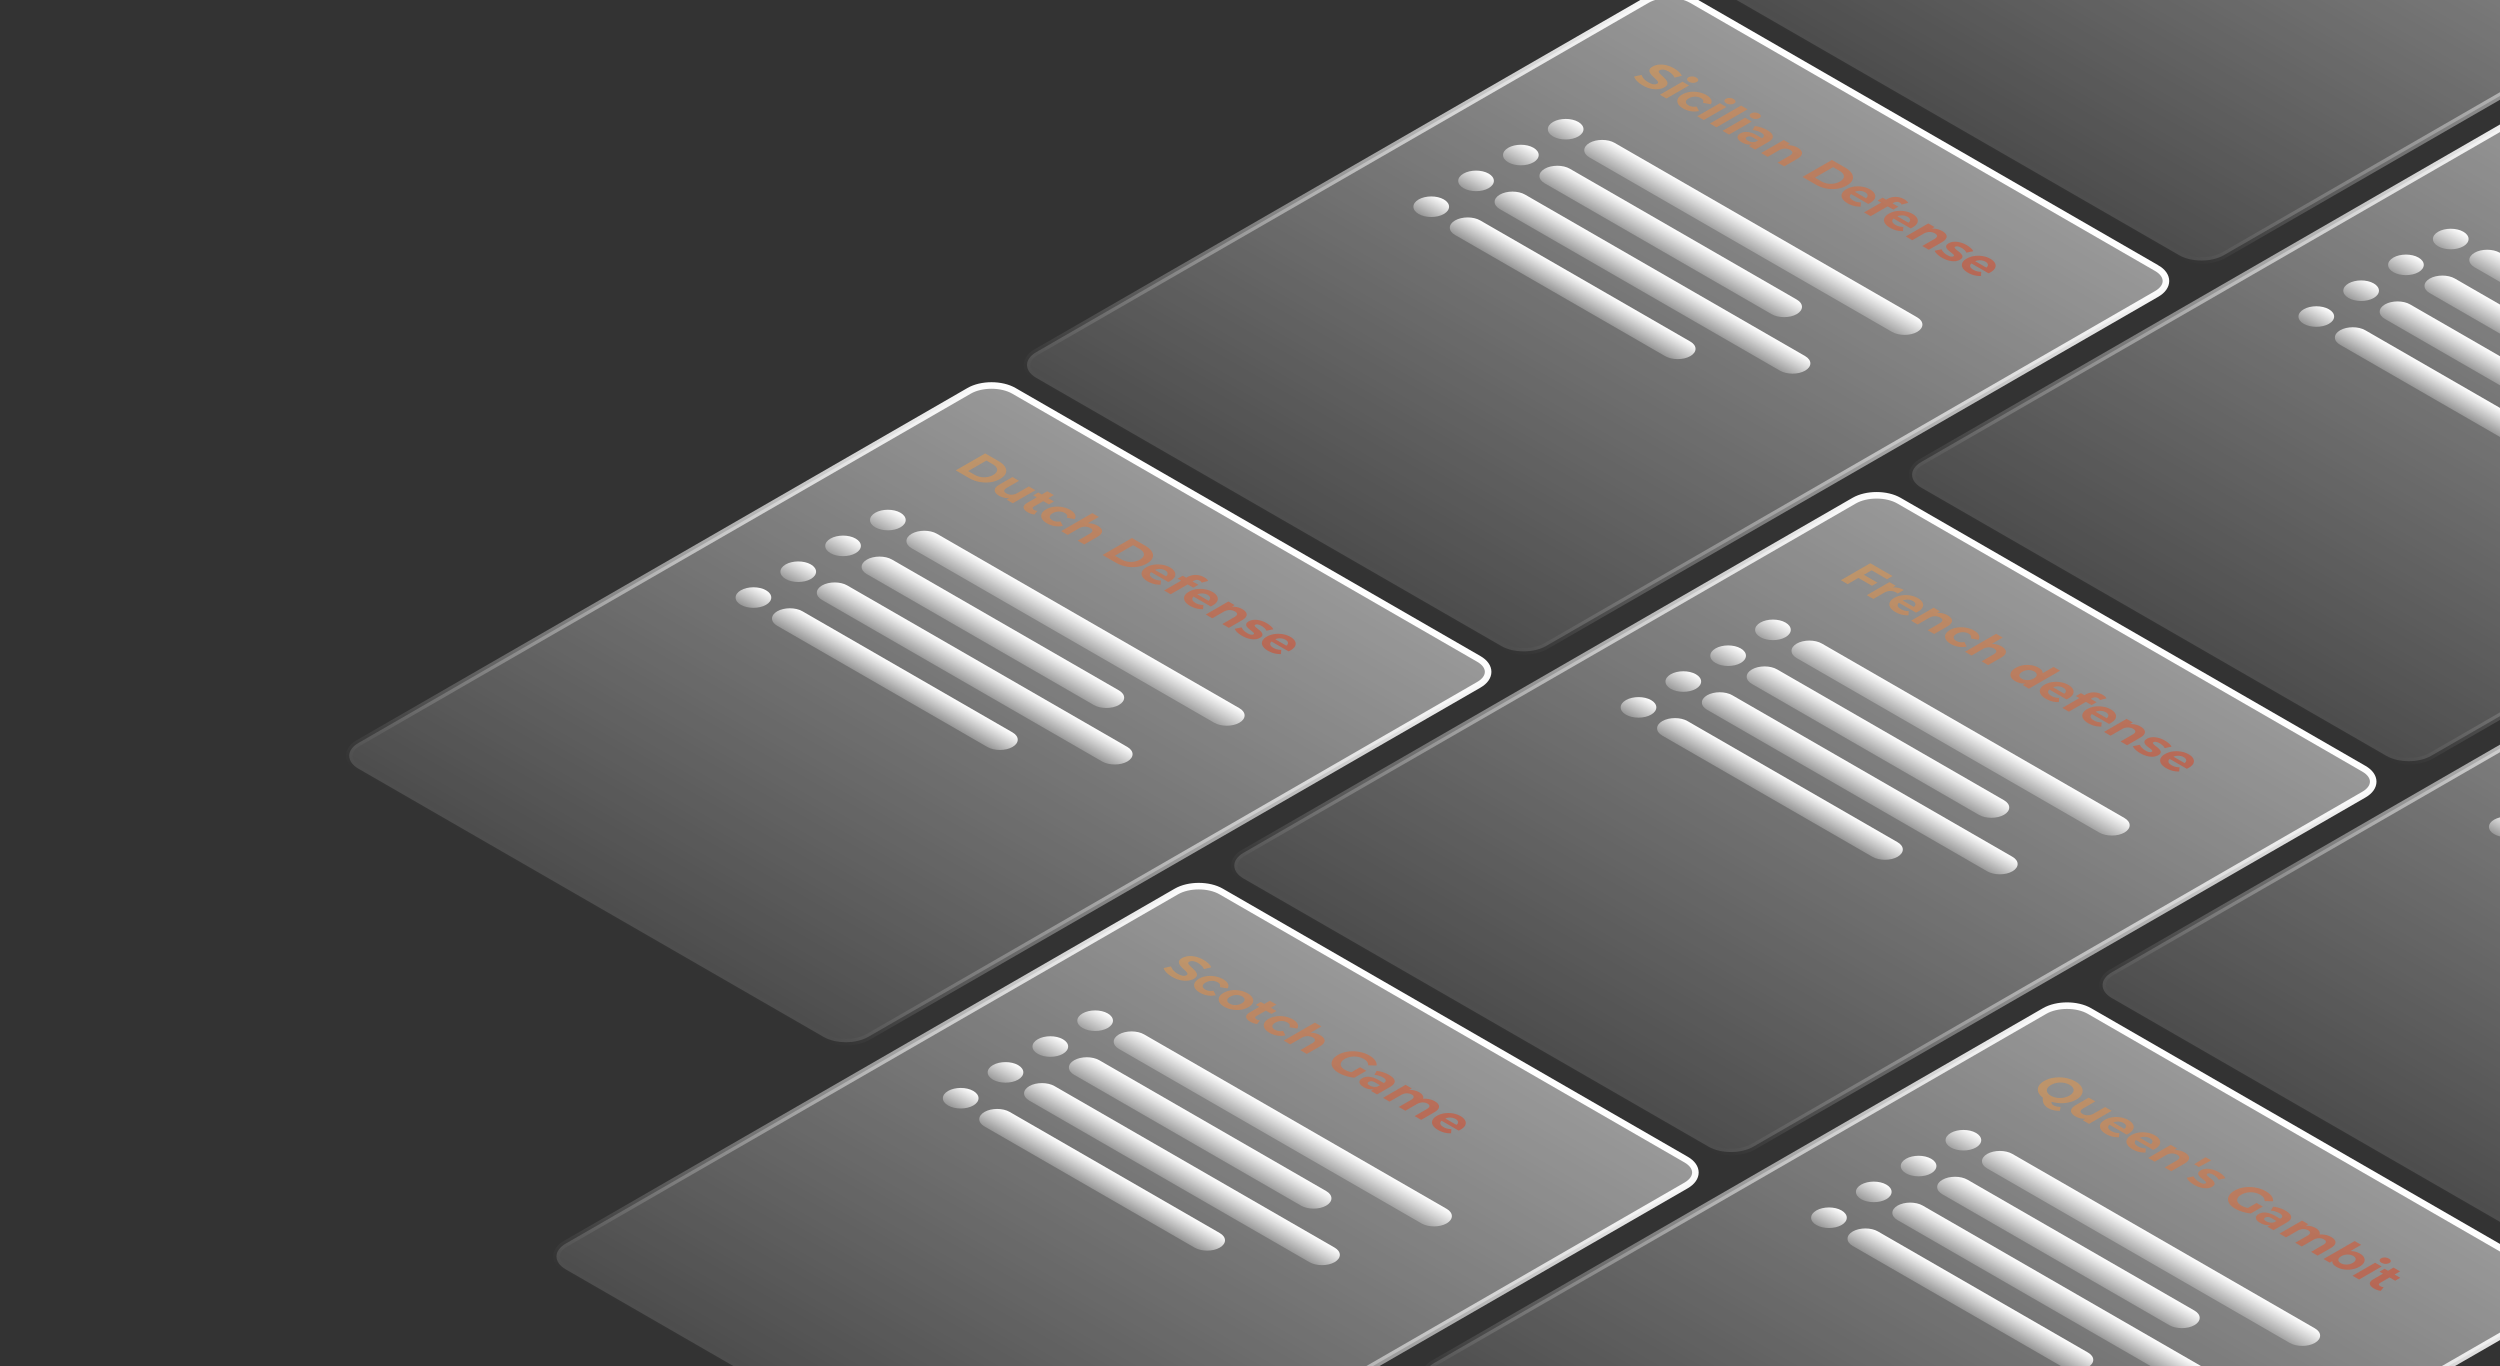
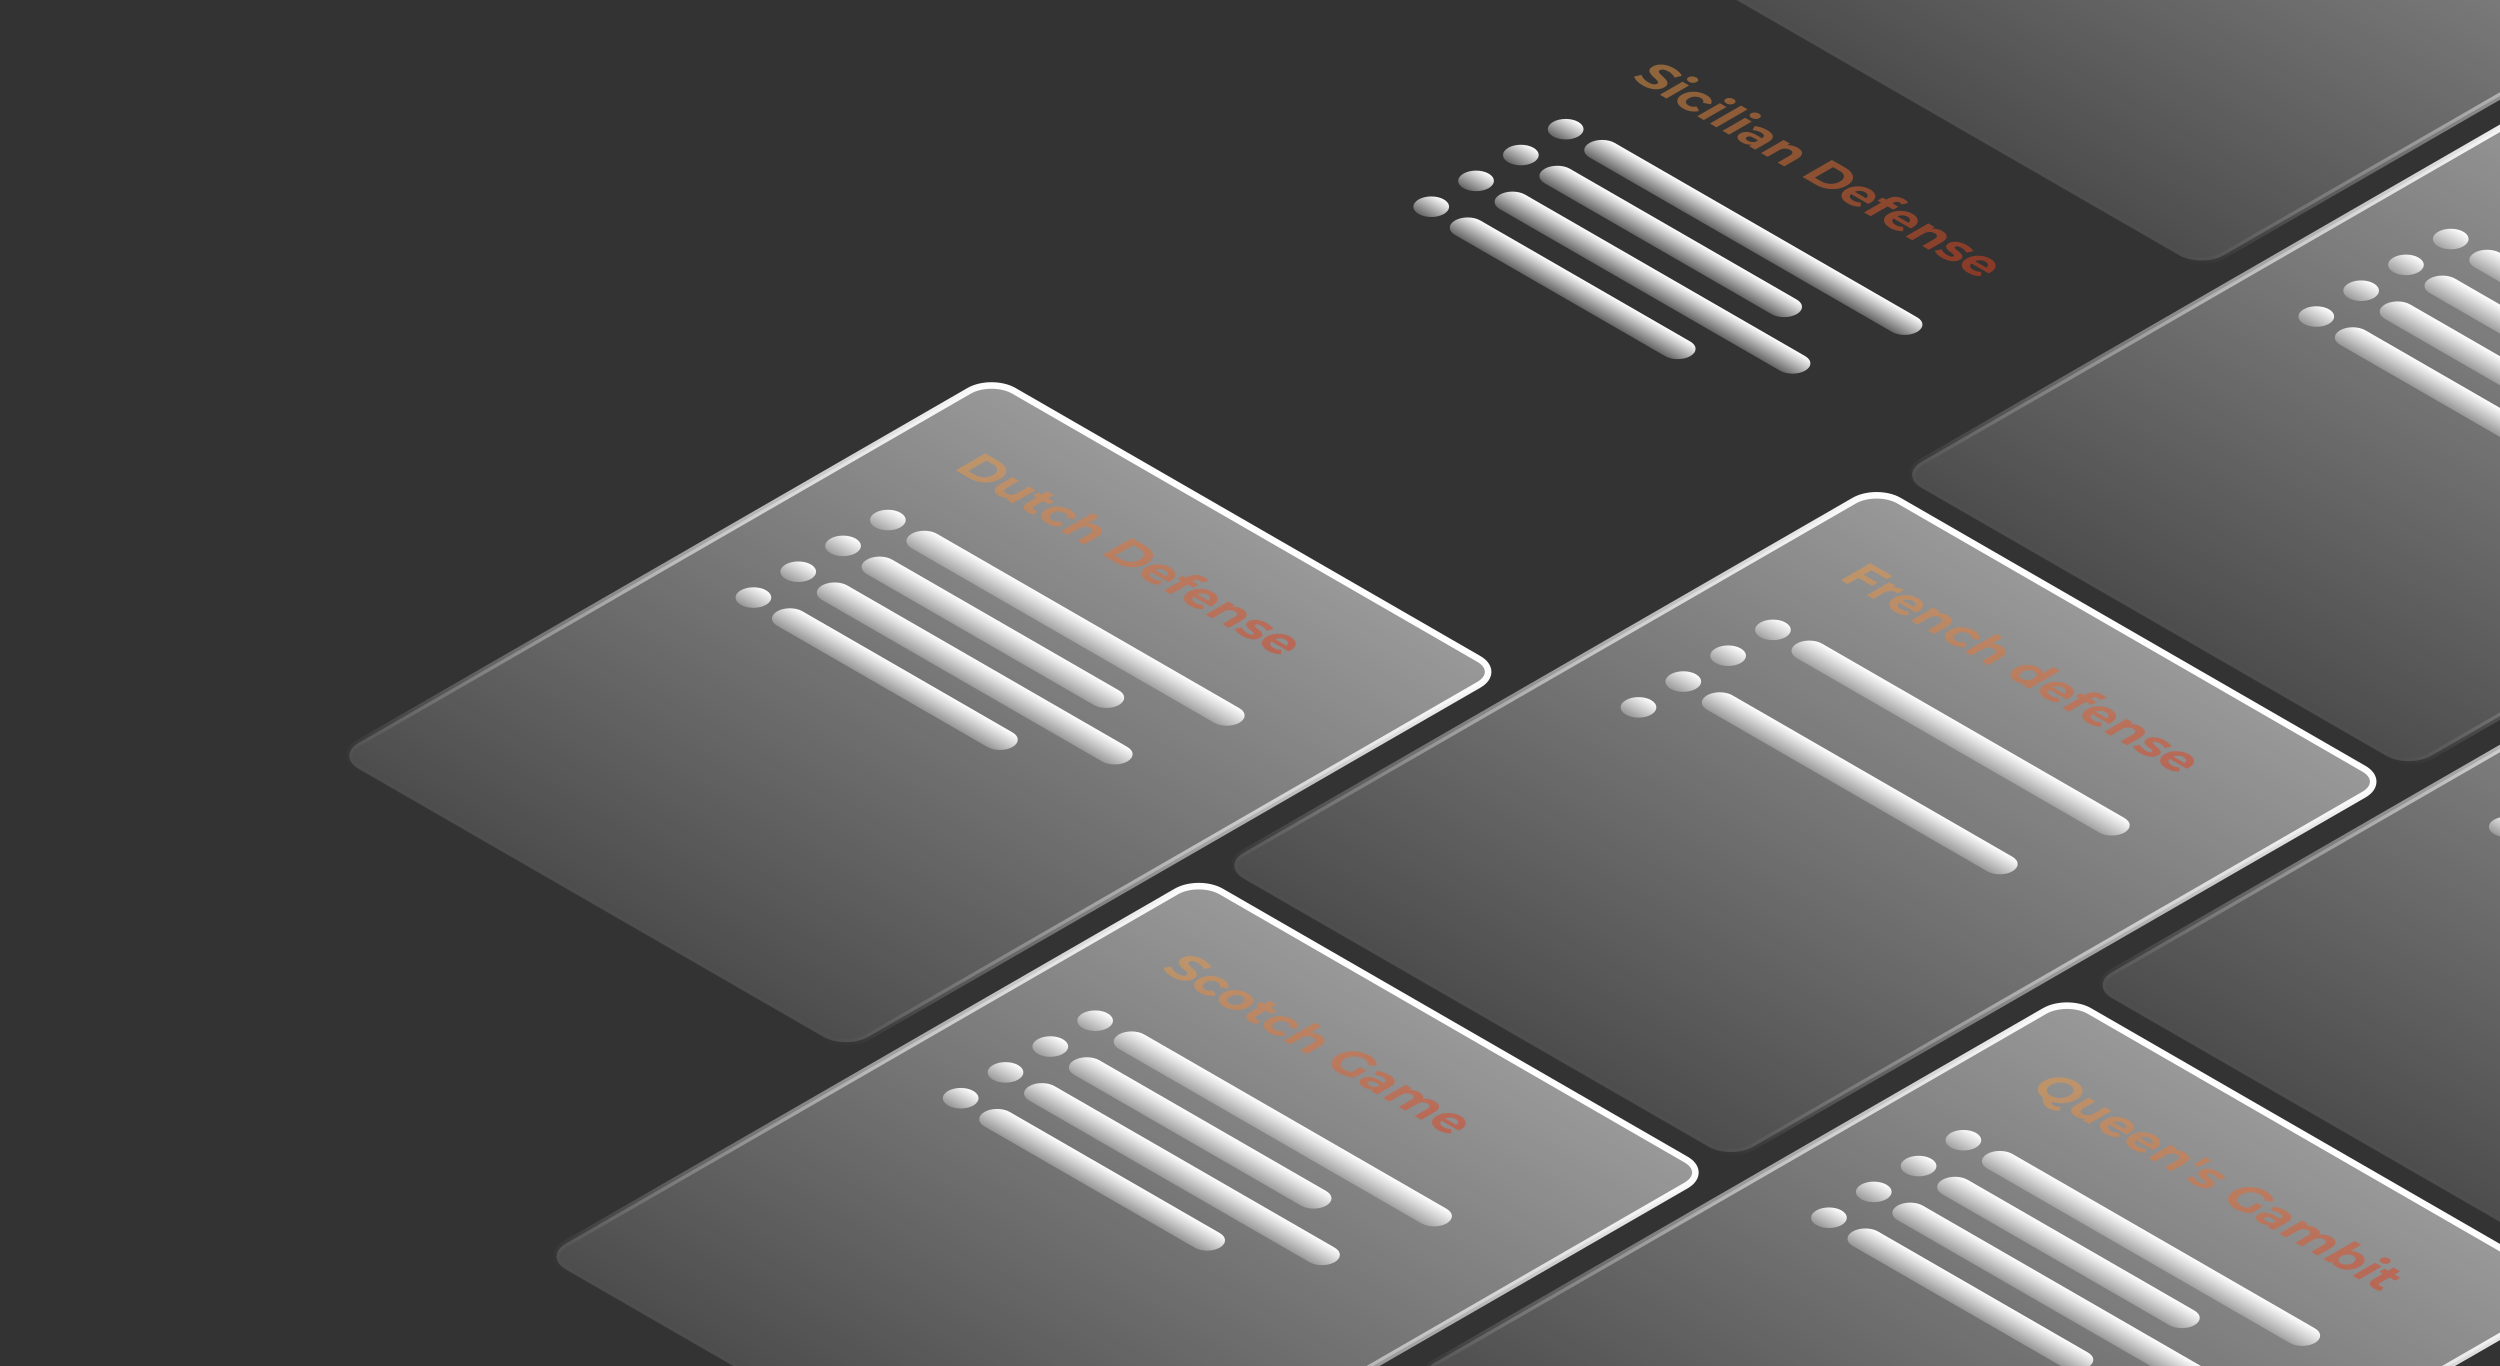
<svg xmlns="http://www.w3.org/2000/svg" width="763" height="417" fill="none">
  <rect width="100%" height="100%" fill="#333333" stroke="none" />
  <g clip-path="url(#a)">
    <path fill="url(#b)" fill-opacity=".5" stroke="url(#c)" stroke-width="2" d="m865.079-37.461-141.901-81.823c-3.776-2.178-9.9-2.178-13.677 0L523.15-11.83c-3.777 2.178-3.777 5.709 0 7.887l141.901 81.822c3.776 2.178 9.9 2.178 13.677 0L865.079-29.575c3.777-2.177 3.777-5.708 0-7.886Z" />
-     <path fill="url(#d)" fill-opacity=".5" stroke="url(#e)" stroke-width="2" d="M658.212 81.823 516.311 0c-3.777-2.178-9.9-2.178-13.677 0L316.283 107.454c-3.777 2.178-3.777 5.709 0 7.886l141.9 81.823c3.777 2.178 9.901 2.178 13.677 0L658.212 89.709c3.776-2.178 3.776-5.709 0-7.886Z" />
    <path fill="url(#f)" fill-opacity=".5" d="M501.366 26.063q-1.077-.622-1.783-1.354-.692-.739-.833-1.353l2.269-.495q.168.57.68 1.176.538.606 1.347 1.072.615.355 1.102.502.514.148.91.126a1.5 1.5 0 0 0 .68-.185q.359-.207.282-.488-.064-.288-.397-.628a10 10 0 0 0-.77-.74 12 12 0 0 1-.807-.82 3.1 3.1 0 0 1-.552-.85 1.12 1.12 0 0 1-.013-.866q.18-.428.898-.842.77-.444 1.808-.57 1.063-.126 2.27.14 1.23.267 2.5.999a7.5 7.5 0 0 1 1.462 1.08q.628.583.859 1.175l-2.218.54a3.6 3.6 0 0 0-.732-1.028 4.7 4.7 0 0 0-1.051-.813 4.8 4.8 0 0 0-1.128-.488q-.526-.14-.924-.104-.385.03-.679.2-.347.2-.282.488.077.28.41.62.334.342.756.733.437.399.822.813.397.421.576.85.18.429 0 .858-.167.436-.872.843-.756.436-1.808.555-1.052.118-2.282-.148-1.218-.26-2.5-.998m5.24 2.844 6.899-3.978 1.999 1.153-6.898 3.978zm8.86-3.956q-.551-.318-.577-.702-.025-.385.449-.658.474-.274 1.142-.259.665.014 1.218.333.55.318.589.695.052.369-.423.643-.5.289-1.18.28a2.46 2.46 0 0 1-1.218-.332m-1.772 8.161q-1.115-.643-1.539-1.405-.41-.768-.102-1.523.32-.747 1.346-1.338a6.3 6.3 0 0 1 2.321-.776 8.3 8.3 0 0 1 2.628.066 7.5 7.5 0 0 1 2.449.88q1.091.629 1.436 1.36.36.726-.102 1.435l-2.385-.414q.22-.437.038-.806-.165-.363-.64-.636a3.4 3.4 0 0 0-1.154-.4 4.2 4.2 0 0 0-1.308 0 3.8 3.8 0 0 0-1.257.46q-.603.345-.795.724a.84.84 0 0 0 0 .754q.179.37.693.665.474.274 1.09.377.64.105 1.41-.03l.705 1.383a6.8 6.8 0 0 1-2.488.06 6.9 6.9 0 0 1-2.346-.836m4.307 2.365 6.898-3.977 2.001 1.153-6.898 3.978zm8.861-3.955q-.553-.318-.578-.703-.026-.384.449-.658.474-.273 1.141-.259t1.218.333.59.695q.051.37-.423.643-.5.289-1.179.281a2.45 2.45 0 0 1-1.218-.332m-5.005 6.18 9.514-5.487 2.001 1.153-9.514 5.486zm3.858 2.223 6.898-3.978 2 1.154-6.899 3.977zm8.859-3.956q-.55-.318-.577-.702-.025-.384.449-.658.475-.273 1.141-.259.668.015 1.218.333.552.318.591.695.051.369-.424.643-.5.288-1.179.281a2.46 2.46 0 0 1-1.219-.333m-.771 8.62 1.346-.777.167-.244 2.41-1.39q.642-.37.602-.805-.025-.43-.833-.895a5.7 5.7 0 0 0-1.269-.525 6.2 6.2 0 0 0-1.359-.252l.679-1.22a9.3 9.3 0 0 1 1.975.43q1.012.332 1.834.805 1.577.91 1.704 1.841.13.932-1.449 1.841l-3.936 2.27zm-2.206-1.154q-.808-.465-1.116-.954-.294-.495-.128-.946t.757-.791a3.6 3.6 0 0 1 1.372-.451q.769-.089 1.68.14.923.222 1.974.829l1.834 1.057-1.167.673-1.616-.932q-.705-.407-1.205-.429-.487-.015-.834.185-.384.222-.32.525.09.303.615.606.5.288 1.129.385.64.088 1.282-.074l-.615.71a4.2 4.2 0 0 1-1.809.125 5.1 5.1 0 0 1-1.833-.658m17.082 1.658q.82.472 1.128 1.035.333.562.026 1.168-.295.6-1.347 1.205l-3.949 2.278-2-1.154 3.641-2.1q.834-.48.859-.924.04-.435-.628-.82a3.2 3.2 0 0 0-1.064-.378 3.4 3.4 0 0 0-1.193.008q-.615.118-1.257.488l-3.41 1.966-2.001-1.153 6.899-3.978 1.911 1.102-1.911 1.102.218-.54a6.2 6.2 0 0 1 2.129 0 5.9 5.9 0 0 1 1.949.695m1.444 8.906 8.975-5.175 4.078 2.35q1.461.845 2.013 1.812.564.962.192 1.9-.372.94-1.743 1.73a8.1 8.1 0 0 1-3.001 1.006 10.4 10.4 0 0 1-3.308-.103 10.1 10.1 0 0 1-3.129-1.169zm3.782.215 1.898 1.094q.897.518 1.885.702a6 6 0 0 0 2 .03 5.2 5.2 0 0 0 1.846-.636q.86-.495 1.104-1.065.268-.57-.064-1.146-.309-.576-1.207-1.094l-1.897-1.094zm9.991 7.846q-1.18-.681-1.616-1.464-.423-.777-.115-1.516.32-.747 1.346-1.338 1.04-.599 2.308-.784a8.2 8.2 0 0 1 2.577.037 6.9 6.9 0 0 1 2.347.82q1.013.585 1.385 1.302.398.717.064 1.457-.32.732-1.436 1.375a5 5 0 0 1-.282.148l-.295.14-5.604-3.23 1.167-.674 4.552 2.625-1.115-.244q.538-.31.718-.665a.75.75 0 0 0 .012-.703q-.153-.354-.666-.65a3.2 3.2 0 0 0-1.141-.392 3.7 3.7 0 0 0-1.231.014 3.5 3.5 0 0 0-1.168.422l-.306.177q-.565.325-.758.718a.86.86 0 0 0 .052.783q.244.391.86.747.55.318 1.128.458.59.148 1.269.156l-.09 1.279a7.5 7.5 0 0 1-2.026-.207 7.6 7.6 0 0 1-1.936-.791m5.012 2.771 7.052-4.066a5 5 0 0 1 2.552-.673q1.397-.008 2.68.732.435.251.743.532.321.288.41.562l-1.974.532a.9.9 0 0 0-.192-.318 1.5 1.5 0 0 0-.372-.288 1.8 1.8 0 0 0-.936-.244q-.476.008-.975.296l-.641.37-.807.525-5.54 3.194zm4.141-3.615 1.539-.888 4.782 2.758-1.537.888zm3.807 8.317q-1.18-.681-1.615-1.464-.424-.777-.116-1.516.32-.747 1.346-1.338 1.04-.599 2.308-.784a8.2 8.2 0 0 1 2.577.037 6.9 6.9 0 0 1 2.348.82q1.012.585 1.384 1.302.398.717.065 1.457-.322.732-1.437 1.375a5 5 0 0 1-.282.148l-.295.14-5.604-3.23 1.167-.674 4.552 2.625-1.115-.244q.538-.31.718-.665a.76.76 0 0 0 .013-.703q-.154-.354-.667-.65a3.2 3.2 0 0 0-1.141-.392 3.7 3.7 0 0 0-1.231.014q-.615.105-1.167.422l-.307.177q-.564.325-.757.718a.85.85 0 0 0 .051.783q.244.392.859.747a4.3 4.3 0 0 0 1.129.459q.59.147 1.269.155l-.09 1.279a7.5 7.5 0 0 1-2.026-.207 7.6 7.6 0 0 1-1.936-.791m15.962 1.011q.82.474 1.128 1.036.333.561.026 1.168-.295.599-1.346 1.205l-3.95 2.277-1.999-1.153 3.641-2.1q.834-.48.859-.924.038-.436-.628-.82a3.2 3.2 0 0 0-1.065-.378 3.4 3.4 0 0 0-1.193.007 4 4 0 0 0-1.256.488l-3.41 1.967-2.001-1.153 6.898-3.978 1.911 1.102-1.911 1.101.219-.54a6.2 6.2 0 0 1 2.128 0 5.9 5.9 0 0 1 1.949.695m-.11 8.13a7.7 7.7 0 0 1-1.501-1.103q-.589-.591-.743-1.05l2.102-.443q.181.444.629.924.474.48 1.103.843.693.399 1.141.466.461.074.757-.096.243-.14.128-.34-.09-.2-.398-.451t-.693-.548a12 12 0 0 1-.717-.606 2.2 2.2 0 0 1-.488-.665.85.85 0 0 1-.013-.688q.154-.34.745-.68.653-.377 1.526-.451a5.9 5.9 0 0 1 1.884.185 7.6 7.6 0 0 1 2.014.82q.704.407 1.282.917.576.51.769.962l-2.09.436a2.3 2.3 0 0 0-.616-.814 4.8 4.8 0 0 0-.859-.628q-.667-.385-1.153-.458-.488-.075-.77.088-.256.148-.167.348.103.207.398.466.294.258.667.547.397.288.73.613.333.326.475.658a.8.8 0 0 1 .026.68q-.129.34-.719.68-.64.37-1.526.437-.871.06-1.884-.2a8 8 0 0 1-2.039-.85m7.915 4.563q-1.18-.681-1.616-1.464-.424-.777-.115-1.516.32-.747 1.346-1.338 1.038-.599 2.308-.784a8.2 8.2 0 0 1 2.577.037 6.9 6.9 0 0 1 2.346.82q1.014.585 1.385 1.302.398.717.064 1.457-.32.732-1.436 1.375a5 5 0 0 1-.281.148q-.155.075-.296.14l-5.603-3.23 1.167-.674 4.552 2.625-1.115-.244q.538-.31.717-.665a.75.75 0 0 0 .013-.703q-.154-.354-.666-.65a3.3 3.3 0 0 0-1.142-.392 3.7 3.7 0 0 0-1.231.015q-.615.104-1.167.421l-.308.177q-.564.326-.756.718a.85.85 0 0 0 .051.783q.245.392.859.747a4.3 4.3 0 0 0 1.129.459q.59.147 1.27.155l-.09 1.279a7.5 7.5 0 0 1-2.027-.207 7.6 7.6 0 0 1-1.935-.791" />
    <path fill="url(#g)" d="M473.997 41.65c2.125 1.226 5.569 1.226 7.693 0 2.125-1.224 2.125-3.21 0-4.435s-5.568-1.225-7.693 0-2.124 3.21 0 4.436" />
    <path fill="url(#h)" d="m585.124 96.856-92.32-53.234c-2.125-1.225-5.569-1.225-7.694 0s-2.124 3.212 0 4.437l92.321 53.234c2.125 1.225 5.569 1.225 7.693 0 2.125-1.225 2.125-3.212 0-4.437" />
    <path fill="url(#i)" d="M460.321 49.537c2.125 1.225 5.569 1.225 7.694 0s2.124-3.211 0-4.436-5.569-1.225-7.694 0-2.124 3.211 0 4.436" />
    <path fill="url(#j)" d="m548.368 91.435-69.24-39.926c-2.125-1.225-5.569-1.225-7.693 0-2.125 1.225-2.125 3.211 0 4.436l69.24 39.926c2.125 1.225 5.569 1.225 7.693 0 2.125-1.225 2.125-3.211 0-4.436" />
    <path fill="url(#k)" d="M446.644 57.424c2.124 1.225 5.568 1.225 7.693 0s2.124-3.211 0-4.436-5.569-1.225-7.693 0c-2.125 1.225-2.125 3.21 0 4.436" />
    <path fill="url(#l)" d="m550.93 108.686-85.482-49.29c-2.124-1.226-5.569-1.226-7.693 0-2.125 1.224-2.125 3.21 0 4.435l85.482 49.291c2.124 1.225 5.569 1.225 7.693 0 2.125-1.225 2.125-3.211 0-4.436" />
    <path fill="url(#m)" d="M432.968 65.31c2.124 1.225 5.569 1.225 7.693 0 2.125-1.225 2.125-3.21 0-4.436s-5.569-1.225-7.693 0c-2.125 1.225-2.125 3.211 0 4.437" />
    <path fill="url(#n)" d="m515.884 104.25-64.112-36.968c-2.124-1.225-5.568-1.225-7.693 0s-2.124 3.211 0 4.436l64.112 36.968c2.124 1.225 5.569 1.225 7.693 0 2.125-1.225 2.125-3.211 0-4.436" />
    <path fill="url(#o)" fill-opacity=".5" stroke="url(#p)" stroke-width="2" d="m451.344 201.106-141.9-81.822c-3.777-2.178-9.9-2.178-13.677 0L109.416 226.737c-3.777 2.178-3.777 5.709 0 7.887l141.9 81.823c3.777 2.178 9.9 2.178 13.677 0l186.351-107.454c3.777-2.178 3.777-5.709 0-7.887Z" />
    <path fill="url(#q)" fill-opacity=".5" d="m291.703 143.557 8.975-5.175 4.078 2.351q1.46.843 2.014 1.811.564.962.191 1.901-.372.938-1.743 1.73a8.1 8.1 0 0 1-3.001 1.005 10.4 10.4 0 0 1-3.308-.103 10.1 10.1 0 0 1-3.128-1.168zm3.783.214 1.898 1.095a5.9 5.9 0 0 0 3.885.732 5.2 5.2 0 0 0 1.846-.636q.86-.495 1.102-1.065.27-.57-.063-1.146-.308-.577-1.206-1.094l-1.897-1.095zm9.477 7.551q-.858-.496-1.205-1.08-.333-.576-.026-1.183.322-.613 1.385-1.227l3.898-2.248 2.001 1.154-3.604 2.077q-.858.495-.91.939-.026.444.642.828.46.267 1.012.362.565.088 1.18-.029a4.2 4.2 0 0 0 1.257-.488l3.41-1.967 2.001 1.153-6.899 3.978-1.898-1.094 1.898-1.095-.205.518a5.8 5.8 0 0 1-2.116.037 5.5 5.5 0 0 1-1.821-.635m8.713 5.023q-1.217-.702-1.282-1.449-.051-.755 1.179-1.464l6.053-3.489 2 1.153-6.026 3.475q-.435.251-.449.525 0 .266.398.495.473.274 1.064.319l-.872 1.123a5 5 0 0 1-1.077-.236 6 6 0 0 1-.988-.452m1.667-5.16 1.539-.888 4.782 2.759-1.537.887zm4.206 8.547q-1.115-.643-1.539-1.405-.41-.769-.102-1.523.32-.748 1.346-1.339a6.3 6.3 0 0 1 2.321-.776 8.3 8.3 0 0 1 2.628.066q1.335.237 2.449.881 1.09.628 1.436 1.36.36.725-.102 1.434l-2.385-.414q.218-.436.038-.806-.166-.363-.64-.636a3.4 3.4 0 0 0-1.155-.399 4.2 4.2 0 0 0-1.308 0 3.8 3.8 0 0 0-1.257.458q-.602.347-.794.725a.84.84 0 0 0 0 .754q.179.37.692.665.475.274 1.091.378a4.3 4.3 0 0 0 1.409-.03l.706 1.382a6.8 6.8 0 0 1-2.488.06 6.9 6.9 0 0 1-2.346-.835m15.501.746q.82.472 1.128 1.035.333.562.026 1.168-.296.599-1.346 1.205l-3.95 2.277-2-1.153 3.641-2.1q.833-.48.86-.924.038-.437-.629-.821a3.2 3.2 0 0 0-1.064-.377 3.4 3.4 0 0 0-1.193.007q-.615.119-1.256.488l-3.411 1.967-2-1.153 9.514-5.486 2 1.153-4.526 2.61.128-.591a6.2 6.2 0 0 1 2.129 0 5.9 5.9 0 0 1 1.949.695m1.443 8.906 8.976-5.176 4.078 2.351q1.461.844 2.013 1.812.564.961.192 1.9-.372.94-1.744 1.73a8.1 8.1 0 0 1-3.001 1.006 10.4 10.4 0 0 1-3.307-.104 10.1 10.1 0 0 1-3.129-1.168zm3.784.215 1.897 1.094a6 6 0 0 0 1.885.702 5.9 5.9 0 0 0 2 .029 5.2 5.2 0 0 0 1.847-.635q.858-.496 1.102-1.065.27-.57-.064-1.146-.308-.576-1.205-1.094l-1.898-1.094zm9.99 7.846q-1.18-.681-1.616-1.464-.423-.777-.115-1.516.32-.747 1.347-1.338a6.4 6.4 0 0 1 2.307-.784 8.2 8.2 0 0 1 2.578.037 6.9 6.9 0 0 1 2.346.821q1.013.584 1.385 1.301.397.717.064 1.456-.32.733-1.436 1.375a4 4 0 0 1-.283.148l-.294.141-5.603-3.231 1.166-.673 4.552 2.625-1.116-.244q.54-.31.719-.665a.76.76 0 0 0 .013-.703q-.154-.356-.668-.651a3.2 3.2 0 0 0-1.141-.391 3.7 3.7 0 0 0-1.23.015 3.5 3.5 0 0 0-1.167.421l-.308.177q-.564.325-.756.718a.85.85 0 0 0 .051.783q.243.392.859.747.55.317 1.128.458.59.149 1.269.156l-.089 1.278a7.4 7.4 0 0 1-2.026-.207 7.5 7.5 0 0 1-1.936-.79m5.012 2.771 7.051-4.067a5 5 0 0 1 2.552-.673q1.398-.007 2.68.733.436.251.744.532.32.288.411.562l-1.975.532a.9.9 0 0 0-.193-.318 1.5 1.5 0 0 0-.371-.288 1.8 1.8 0 0 0-.937-.245q-.474.008-.974.296l-.642.37-.807.525-5.539 3.194zm4.142-3.616 1.537-.887 4.784 2.758-1.539.887zm3.806 8.317q-1.18-.68-1.616-1.464-.422-.775-.115-1.515.321-.747 1.347-1.339a6.4 6.4 0 0 1 2.308-.783 8.2 8.2 0 0 1 2.577.037 6.9 6.9 0 0 1 2.346.82q1.013.584 1.385 1.302.397.717.064 1.457-.32.732-1.436 1.375a6 6 0 0 1-.282.148l-.296.14-5.602-3.231 1.167-.673 4.551 2.625-1.116-.244q.54-.31.719-.666a.76.76 0 0 0 .013-.702q-.154-.354-.667-.65a3.2 3.2 0 0 0-1.141-.393 3.7 3.7 0 0 0-1.231.015q-.617.104-1.167.422l-.308.177q-.564.326-.756.717a.85.85 0 0 0 .051.784q.243.392.859.747a4.3 4.3 0 0 0 1.128.459q.59.147 1.27.154l-.09 1.28a7.4 7.4 0 0 1-2.026-.207 7.6 7.6 0 0 1-1.936-.792m15.962 1.013q.82.472 1.129 1.035.333.561.025 1.168-.295.598-1.346 1.205l-3.949 2.277-2.001-1.154 3.641-2.099q.833-.48.86-.924.038-.437-.629-.821a3.2 3.2 0 0 0-1.064-.377 3.3 3.3 0 0 0-1.192.007 4.1 4.1 0 0 0-1.257.488l-3.411 1.967-2-1.154 6.899-3.977 1.91 1.102-1.91 1.101.217-.539a6.1 6.1 0 0 1 2.129 0q1.064.185 1.949.695m-.11 8.128a7.7 7.7 0 0 1-1.5-1.101q-.59-.593-.745-1.05l2.104-.444q.178.443.628.924.474.48 1.103.843.692.4 1.141.466.461.074.756-.097.245-.14.129-.34-.091-.2-.398-.45-.308-.252-.692-.547a12 12 0 0 1-.719-.607 2.2 2.2 0 0 1-.486-.665.84.84 0 0 1-.013-.688q.153-.34.743-.68.654-.378 1.526-.451a6 6 0 0 1 1.885.184 7.6 7.6 0 0 1 2.013.822q.705.406 1.282.916.578.511.77.962l-2.091.435a2.3 2.3 0 0 0-.614-.813 4.8 4.8 0 0 0-.86-.628q-.666-.384-1.154-.458t-.769.088q-.257.148-.167.347.102.207.398.467.295.259.666.547.398.288.732.613.333.326.473.658a.79.79 0 0 1 .026.681q-.128.34-.717.68-.642.369-1.526.436-.873.059-1.886-.2a8 8 0 0 1-2.038-.85m7.914 4.563q-1.178-.68-1.616-1.464-.421-.775-.115-1.515.321-.747 1.346-1.339a6.5 6.5 0 0 1 2.309-.784 8.2 8.2 0 0 1 2.577.038 6.9 6.9 0 0 1 2.346.82q1.014.584 1.385 1.301.398.719.065 1.457-.322.732-1.437 1.376-.115.066-.282.148l-.295.14-5.603-3.231 1.167-.673 4.551 2.625-1.115-.245q.538-.31.719-.665a.76.76 0 0 0 .012-.702q-.153-.354-.667-.651a3.2 3.2 0 0 0-1.141-.392 3.7 3.7 0 0 0-1.231.015q-.615.104-1.166.422l-.308.177q-.565.326-.757.717a.85.85 0 0 0 .051.784q.244.391.86.747.55.318 1.128.458.59.148 1.269.155l-.09 1.28a7.5 7.5 0 0 1-2.025-.207 7.6 7.6 0 0 1-1.937-.792" />
    <path fill="url(#r)" d="M267.13 160.935c2.124 1.225 5.569 1.225 7.693 0 2.125-1.225 2.125-3.212 0-4.437s-5.569-1.225-7.693 0c-2.125 1.225-2.125 3.212 0 4.437" />
    <path fill="url(#s)" d="m378.257 216.14-92.32-53.234c-2.125-1.225-5.569-1.225-7.694 0s-2.124 3.211 0 4.436l92.321 53.234c2.124 1.225 5.569 1.225 7.693 0 2.125-1.225 2.125-3.211 0-4.436" />
    <path fill="url(#t)" d="M253.454 168.821c2.125 1.225 5.569 1.225 7.693 0 2.125-1.225 2.125-3.211 0-4.436s-5.568-1.225-7.693 0-2.124 3.211 0 4.436" />
    <path fill="url(#u)" d="m341.501 210.718-69.24-39.925c-2.125-1.225-5.569-1.225-7.694 0s-2.124 3.211 0 4.436l69.241 39.925c2.124 1.226 5.569 1.226 7.693 0 2.125-1.225 2.125-3.211 0-4.436" />
    <path fill="url(#v)" d="M239.776 176.707c2.125 1.225 5.569 1.225 7.694 0s2.124-3.211 0-4.436-5.569-1.225-7.694 0-2.124 3.211 0 4.436" />
    <path fill="url(#w)" d="m344.065 227.97-85.482-49.291c-2.124-1.225-5.569-1.225-7.693 0-2.125 1.225-2.125 3.211 0 4.436l85.482 49.291c2.124 1.225 5.569 1.225 7.693 0 2.125-1.225 2.125-3.211 0-4.436" />
    <path fill="url(#x)" d="M226.101 184.594c2.124 1.225 5.568 1.225 7.693 0s2.124-3.211 0-4.436-5.569-1.225-7.693 0c-2.125 1.225-2.125 3.211 0 4.436" />
    <path fill="url(#y)" d="m309.019 223.534-64.112-36.968c-2.124-1.225-5.569-1.225-7.693 0-2.125 1.225-2.125 3.211 0 4.436l64.111 36.968c2.125 1.225 5.569 1.225 7.694 0s2.124-3.211 0-4.436" />
    <path fill="url(#z)" fill-opacity=".5" stroke="url(#A)" stroke-width="2" d="M928.335 115.341 786.434 33.518c-3.777-2.178-9.9-2.178-13.677 0L586.406 140.972c-3.777 2.178-3.777 5.709 0 7.886l141.9 81.823c3.777 2.178 9.901 2.178 13.678 0l186.351-107.454c3.776-2.178 3.776-5.709 0-7.886Z" />
    <path fill="url(#B)" d="M744.122 75.168c2.125 1.225 5.569 1.225 7.693 0 2.125-1.225 2.125-3.21 0-4.436s-5.568-1.225-7.693 0-2.124 3.211 0 4.436" />
    <path fill="url(#C)" d="M855.248 130.374 762.927 77.14c-2.125-1.225-5.569-1.225-7.694 0s-2.124 3.211 0 4.436l92.321 53.234c2.125 1.225 5.569 1.225 7.694 0s2.124-3.211 0-4.436" />
    <path fill="url(#D)" d="M730.446 83.055c2.125 1.225 5.569 1.225 7.694 0s2.124-3.211 0-4.436-5.569-1.225-7.694 0-2.124 3.211 0 4.436" />
    <path fill="url(#E)" d="m818.492 124.952-69.241-39.925c-2.124-1.225-5.569-1.225-7.693 0-2.125 1.225-2.125 3.21 0 4.436l69.24 39.925c2.125 1.225 5.569 1.225 7.694 0s2.124-3.211 0-4.436" />
    <path fill="url(#F)" d="M716.769 90.941c2.124 1.225 5.568 1.225 7.693 0s2.124-3.21 0-4.436-5.569-1.225-7.693 0c-2.125 1.225-2.125 3.211 0 4.436" />
    <path fill="url(#G)" d="m821.055 142.204-85.482-49.291c-2.124-1.225-5.569-1.225-7.693 0-2.125 1.225-2.125 3.211 0 4.436l85.482 49.291c2.124 1.225 5.569 1.225 7.693 0 2.125-1.225 2.125-3.211 0-4.436" />
    <path fill="url(#H)" d="M703.091 98.828c2.124 1.225 5.569 1.225 7.693 0 2.125-1.225 2.125-3.211 0-4.436s-5.569-1.225-7.693 0c-2.125 1.225-2.125 3.211 0 4.436" />
    <path fill="url(#I)" d="M786.009 137.768 721.897 100.8c-2.124-1.225-5.568-1.225-7.693 0s-2.124 3.211 0 4.436l64.112 36.968c2.124 1.225 5.569 1.225 7.693 0 2.125-1.225 2.125-3.211 0-4.436" />
    <path fill="url(#J)" fill-opacity=".5" stroke="url(#K)" stroke-width="2" d="m721.469 234.624-141.9-81.822c-3.777-2.178-9.9-2.178-13.677 0L379.541 260.256c-3.777 2.177-3.777 5.708 0 7.886l141.9 81.823c3.777 2.178 9.9 2.178 13.677 0l186.351-107.454c3.777-2.178 3.777-5.709 0-7.887Z" />
    <path fill="url(#L)" fill-opacity=".5" d="m568.688 175.337 4.309 2.484-1.667.961-4.309-2.484zm-4.783 2.936-2.077-1.198 8.976-5.176 6.783 3.911-1.668.961-4.705-2.713zm5.846 3.37 6.899-3.978 1.91 1.102-1.949 1.123.295-.48a5.3 5.3 0 0 1 2.09-.067q1.065.17 2.038.733l-1.845 1.064a3 3 0 0 0-.219-.141 2 2 0 0 0-.205-.133 3.7 3.7 0 0 0-1.808-.494q-.961-.023-1.949.547l-3.257 1.878zm8.743 5.16q-1.18-.68-1.616-1.464-.422-.777-.115-1.516.321-.747 1.347-1.338a6.4 6.4 0 0 1 2.307-.784 8.2 8.2 0 0 1 2.578.037 6.9 6.9 0 0 1 2.346.821q1.013.584 1.385 1.301.397.717.064 1.456-.32.732-1.436 1.376a5 5 0 0 1-.282.147l-.295.141-5.603-3.231 1.167-.672 4.551 2.624-1.116-.244q.54-.31.719-.665a.76.76 0 0 0 .013-.703q-.154-.355-.667-.651a3.3 3.3 0 0 0-1.141-.391 3.7 3.7 0 0 0-1.231.015 3.5 3.5 0 0 0-1.167.421l-.308.177q-.564.326-.756.718a.85.85 0 0 0 .051.784q.243.391.859.746.55.318 1.128.458.59.148 1.27.156l-.09 1.279a7.5 7.5 0 0 1-2.026-.207 7.6 7.6 0 0 1-1.936-.791m15.961 1.011q.822.474 1.13 1.036.333.561.025 1.168-.295.599-1.346 1.205l-3.949 2.278-2.001-1.154 3.641-2.1q.834-.48.86-.924.038-.436-.629-.82a3.2 3.2 0 0 0-1.064-.378 3.3 3.3 0 0 0-1.192.008 4 4 0 0 0-1.257.488l-3.411 1.967-2-1.154 6.899-3.978 1.91 1.102-1.91 1.102.218-.541a6.2 6.2 0 0 1 2.128 0q1.065.186 1.948.695m.954 8.742q-1.115-.643-1.539-1.405-.41-.769-.102-1.523.32-.747 1.346-1.338a6.3 6.3 0 0 1 2.32-.777 8.3 8.3 0 0 1 2.629.067 7.5 7.5 0 0 1 2.449.88q1.09.628 1.436 1.36.36.725-.103 1.434l-2.384-.414q.218-.435.038-.805-.166-.363-.64-.636a3.4 3.4 0 0 0-1.154-.399 4.2 4.2 0 0 0-1.308 0 3.8 3.8 0 0 0-1.257.458q-.603.347-.795.725a.84.84 0 0 0 0 .754q.178.37.693.665a3.2 3.2 0 0 0 1.089.377q.642.103 1.411-.03l.705 1.383a6.8 6.8 0 0 1-2.488.06 6.9 6.9 0 0 1-2.346-.836m15.501.746q.82.472 1.128 1.035.333.562.026 1.168-.296.6-1.347 1.206l-3.949 2.277-2.001-1.153 3.643-2.1q.833-.48.858-.925.04-.436-.628-.82a3.35 3.35 0 0 0-2.257-.37q-.615.119-1.256.488l-3.411 1.967-2-1.153 9.514-5.486 2.001 1.153-4.527 2.609.128-.591a6.2 6.2 0 0 1 2.128 0q1.065.185 1.95.695m4.162 10.592q-.975-.561-1.32-1.264a1.62 1.62 0 0 1 0-1.435q.345-.716 1.422-1.337a6.8 6.8 0 0 1 2.334-.828 7.8 7.8 0 0 1 2.475.006 6.4 6.4 0 0 1 2.192.762q.873.503 1.141 1.102.27.599-.154 1.257-.422.657-1.64 1.36-1.206.695-2.347.954a5.9 5.9 0 0 1-2.167.096 5.4 5.4 0 0 1-1.936-.673m1.987-.747a3.2 3.2 0 0 0 1.116.378q.629.096 1.282-.015a3.7 3.7 0 0 0 1.269-.451q.603-.348.783-.732a.81.81 0 0 0 .026-.739q-.168-.363-.655-.644a3.2 3.2 0 0 0-1.128-.385 4.2 4.2 0 0 0-1.295.008 3.8 3.8 0 0 0-1.257.459q-.589.34-.794.724a.84.84 0 0 0-.013.747q.166.362.666.65m.27 1.93 1.41-.813 2.09-1.161 1.911-1.249 4.013-2.315 2 1.154-9.514 5.486zm7.083 4.203q-1.18-.68-1.616-1.464-.424-.776-.115-1.516.32-.747 1.346-1.338a6.5 6.5 0 0 1 2.308-.784 8.2 8.2 0 0 1 2.577.037 6.9 6.9 0 0 1 2.346.821q1.014.584 1.385 1.301.398.717.064 1.456-.32.732-1.436 1.376a5 5 0 0 1-.281.147l-.295.141-5.604-3.231 1.167-.672 4.552 2.624-1.115-.244q.538-.31.717-.665a.75.75 0 0 0 .013-.703q-.155-.355-.666-.651a3.3 3.3 0 0 0-1.142-.391 3.7 3.7 0 0 0-1.231.015q-.615.103-1.167.421l-.308.177q-.563.326-.756.718a.85.85 0 0 0 .052.784q.243.391.858.746.553.318 1.128.458.59.148 1.27.156l-.089 1.279a7.5 7.5 0 0 1-2.026-.207 7.6 7.6 0 0 1-1.936-.791m5.011 2.771 7.053-4.066a5 5 0 0 1 2.551-.673q1.398-.007 2.68.732.435.251.743.532.322.288.411.562l-1.975.532a.9.9 0 0 0-.192-.317 1.8 1.8 0 0 0-1.308-.532q-.474.007-.975.295l-.64.37-.809.524-5.539 3.195zm4.142-3.615 1.539-.887 4.782 2.757-1.539.887zm3.806 8.316q-1.18-.68-1.615-1.463-.424-.777-.115-1.516.32-.746 1.346-1.338a6.4 6.4 0 0 1 2.308-.784 8.2 8.2 0 0 1 2.577.037 6.9 6.9 0 0 1 2.346.821q1.013.584 1.385 1.301.398.717.064 1.457-.32.732-1.436 1.375a5 5 0 0 1-.281.148l-.295.14-5.604-3.231 1.167-.673 4.552 2.625-1.116-.244q.539-.31.718-.666a.75.75 0 0 0 .013-.701q-.153-.356-.667-.651a3.3 3.3 0 0 0-1.141-.392 3.7 3.7 0 0 0-1.231.014q-.615.104-1.167.422l-.308.178q-.563.325-.756.716a.85.85 0 0 0 .052.784q.244.392.858.747.553.318 1.129.459.59.147 1.269.155l-.09 1.279a7.4 7.4 0 0 1-2.025-.207 7.5 7.5 0 0 1-1.937-.792m15.963 1.013q.82.473 1.128 1.035.333.562.026 1.168-.295.599-1.347 1.205l-3.949 2.277-2.001-1.153 3.643-2.1q.832-.48.858-.924.04-.437-.628-.821a3.2 3.2 0 0 0-1.064-.377 3.4 3.4 0 0 0-1.193.007q-.615.119-1.256.488l-3.411 1.967-2-1.153 6.898-3.978 1.91 1.102-1.91 1.101.218-.539a6.2 6.2 0 0 1 2.128 0q1.065.185 1.95.695m-.111 8.128a7.7 7.7 0 0 1-1.5-1.101q-.59-.592-.743-1.05l2.102-.444q.18.444.629.924.474.48 1.102.843.692.4 1.142.466.461.073.756-.096.243-.14.128-.341-.09-.199-.397-.45-.308-.252-.693-.547a11 11 0 0 1-.717-.606 2.2 2.2 0 0 1-.488-.666.84.84 0 0 1-.013-.688q.155-.34.743-.68.655-.377 1.526-.451a5.9 5.9 0 0 1 1.886.185 7.5 7.5 0 0 1 2.012.821q.707.407 1.283.917.577.51.769.961l-2.09.436a2.3 2.3 0 0 0-.615-.814 5 5 0 0 0-.859-.628q-.668-.384-1.155-.458-.486-.074-.769.089-.256.147-.166.347.102.207.397.466.295.258.667.547.398.288.731.613.333.326.474.659.167.332.025.68-.127.34-.717.68-.641.37-1.526.436-.872.059-1.885-.199a8 8 0 0 1-2.039-.851m7.915 4.564q-1.18-.68-1.615-1.464-.424-.776-.116-1.516.32-.746 1.347-1.338a6.4 6.4 0 0 1 2.307-.783 8.2 8.2 0 0 1 2.578.036 6.9 6.9 0 0 1 2.346.821q1.013.585 1.385 1.302.397.717.064 1.456-.32.732-1.436 1.375a5 5 0 0 1-.283.148l-.294.141-5.603-3.232 1.166-.672 4.553 2.624-1.117-.243q.54-.31.719-.666a.76.76 0 0 0 .013-.703q-.154-.354-.668-.65a3.2 3.2 0 0 0-1.141-.392 3.7 3.7 0 0 0-1.23.015 3.5 3.5 0 0 0-1.167.421l-.308.178q-.564.325-.756.717a.85.85 0 0 0 .051.784q.243.392.859.746.551.318 1.128.459.59.147 1.269.155l-.089 1.279a7.4 7.4 0 0 1-2.026-.207 7.6 7.6 0 0 1-1.936-.791" />
    <path fill="url(#M)" d="M537.255 194.452c2.124 1.225 5.569 1.225 7.693 0 2.125-1.225 2.125-3.211 0-4.436s-5.569-1.225-7.693 0c-2.125 1.225-2.125 3.211 0 4.436" />
    <path fill="url(#N)" d="m648.38 249.658-92.32-53.234c-2.125-1.225-5.569-1.225-7.694 0s-2.124 3.211 0 4.436l92.321 53.234c2.124 1.225 5.569 1.225 7.693 0 2.125-1.225 2.125-3.211 0-4.436" />
    <path fill="url(#O)" d="M523.579 202.339c2.125 1.225 5.569 1.225 7.693 0 2.125-1.225 2.125-3.211 0-4.436s-5.568-1.225-7.693 0-2.124 3.211 0 4.436" />
-     <path fill="url(#P)" d="m611.624 244.236-69.24-39.926c-2.125-1.225-5.569-1.225-7.694 0s-2.124 3.212 0 4.437l69.241 39.925c2.124 1.225 5.569 1.225 7.693 0 2.125-1.225 2.125-3.211 0-4.436" />
    <path fill="url(#Q)" d="M509.899 210.225c2.125 1.225 5.569 1.225 7.694 0s2.124-3.211 0-4.436-5.569-1.225-7.694 0-2.124 3.211 0 4.436" />
    <path fill="url(#R)" d="m614.188 261.487-85.482-49.29c-2.124-1.225-5.569-1.225-7.693 0-2.125 1.225-2.125 3.211 0 4.436l85.482 49.291c2.124 1.225 5.569 1.225 7.693 0 2.125-1.225 2.125-3.212 0-4.437" />
    <path fill="url(#S)" d="M496.224 218.112c2.124 1.225 5.569 1.225 7.693 0s2.124-3.211 0-4.436-5.569-1.225-7.693 0c-2.125 1.225-2.125 3.211 0 4.436" />
-     <path fill="url(#T)" d="m579.142 257.051-64.112-36.968c-2.124-1.225-5.569-1.225-7.693 0-2.125 1.225-2.125 3.211 0 4.436l64.112 36.969c2.124 1.225 5.568 1.225 7.693 0s2.124-3.212 0-4.437" />
    <path fill="url(#U)" fill-opacity=".5" stroke="url(#V)" stroke-width="2" d="m514.602 353.908-141.9-81.823c-3.777-2.178-9.9-2.178-13.677 0L172.674 379.539c-3.777 2.178-3.777 5.708 0 7.886l141.9 81.823c3.777 2.178 9.9 2.178 13.677 0l186.351-107.454c3.777-2.178 3.777-5.709 0-7.886Z" />
    <path fill="url(#W)" fill-opacity=".5" d="M357.756 298.148q-1.077-.621-1.782-1.353-.693-.74-.833-1.353l2.269-.496q.166.57.679 1.176.539.606 1.346 1.072a5.5 5.5 0 0 0 1.104.503q.511.148.91.126.397-.023.679-.186.36-.206.282-.488-.063-.288-.396-.628a10 10 0 0 0-.77-.739 12 12 0 0 1-.808-.821 3.1 3.1 0 0 1-.552-.85 1.13 1.13 0 0 1-.012-.865q.179-.429.897-.843.77-.443 1.808-.569 1.065-.127 2.269.14 1.232.266 2.501.999a7.5 7.5 0 0 1 1.461 1.079q.63.584.86 1.175l-2.219.54a3.6 3.6 0 0 0-.73-1.028 4.7 4.7 0 0 0-1.051-.813 4.7 4.7 0 0 0-1.129-.488 2.7 2.7 0 0 0-.923-.104q-.385.03-.68.2-.346.2-.282.488.077.282.411.621.333.34.756.732.436.399.821.813.397.422.577.851t0 .858q-.167.435-.872.843-.757.435-1.808.554-1.052.117-2.282-.148-1.219-.259-2.501-.998m8.471 4.826q-1.115-.643-1.538-1.405-.411-.769-.102-1.523.32-.748 1.346-1.339a6.3 6.3 0 0 1 2.321-.776 8.3 8.3 0 0 1 2.628.066q1.335.237 2.449.881 1.09.628 1.436 1.36.36.724-.102 1.434l-2.385-.414q.218-.437.038-.806-.166-.363-.641-.636a3.4 3.4 0 0 0-1.154-.399 4.2 4.2 0 0 0-1.308 0 3.8 3.8 0 0 0-1.256.458q-.603.348-.795.725a.84.84 0 0 0 0 .754q.179.37.692.665.475.275 1.09.378.641.103 1.41-.03l.706 1.382a6.8 6.8 0 0 1-2.487.06 6.9 6.9 0 0 1-2.348-.835m7.438 4.288q-1.104-.636-1.501-1.398-.384-.754-.089-1.5.32-.748 1.346-1.339a6.3 6.3 0 0 1 2.321-.776 8.4 8.4 0 0 1 2.603.051q1.32.23 2.423.866 1.09.628 1.487 1.39.41.754.103 1.493-.308.74-1.359 1.346a6.4 6.4 0 0 1-2.321.776 8.4 8.4 0 0 1-2.603-.051 7.3 7.3 0 0 1-2.41-.858m1.64-.946q.5.288 1.13.384.627.096 1.282-.015a3.8 3.8 0 0 0 1.256-.458q.603-.347.795-.725a.81.81 0 0 0 .026-.739q-.168-.363-.668-.651a3.2 3.2 0 0 0-1.128-.384 4.2 4.2 0 0 0-1.295.007 3.8 3.8 0 0 0-1.257.458q-.589.34-.794.725a.85.85 0 0 0-.013.747q.167.362.666.651m6.3 5.524q-1.22-.702-1.282-1.449-.051-.754 1.179-1.464l6.053-3.49 2 1.154-6.026 3.475q-.437.251-.45.525 0 .265.398.495.474.274 1.064.318l-.871 1.124a5 5 0 0 1-1.078-.236 6 6 0 0 1-.987-.452m1.667-5.161 1.539-.887 4.782 2.758-1.539.888zm4.205 8.547q-1.115-.643-1.538-1.404-.41-.77-.103-1.524.321-.746 1.347-1.338a6.3 6.3 0 0 1 2.32-.776 8.3 8.3 0 0 1 2.629.066 7.5 7.5 0 0 1 2.449.88q1.09.629 1.436 1.361.359.725-.103 1.434l-2.385-.414q.218-.437.039-.806-.167-.363-.642-.636a3.4 3.4 0 0 0-1.153-.4 4.2 4.2 0 0 0-1.308 0 3.8 3.8 0 0 0-1.257.459q-.602.348-.794.724a.83.83 0 0 0 0 .755q.179.37.691.665.476.274 1.09.378.642.103 1.411-.03l.705 1.382a6.8 6.8 0 0 1-2.487.059 6.9 6.9 0 0 1-2.347-.835m15.501.747q.821.473 1.128 1.035.334.562.026 1.168-.295.598-1.347 1.205l-3.949 2.277-2-1.154 3.641-2.099q.833-.48.86-.924.039-.437-.629-.821a3.2 3.2 0 0 0-1.064-.377 3.3 3.3 0 0 0-1.192.007 4.1 4.1 0 0 0-1.257.488l-3.411 1.967-2-1.154 9.515-5.486 1.999 1.154-4.526 2.61.128-.591a6.1 6.1 0 0 1 2.129 0q1.064.184 1.949.695m5.624 11.493q-1.065-.614-1.629-1.323-.538-.71-.576-1.457-.026-.74.448-1.441.487-.695 1.5-1.28a8 8 0 0 1 2.219-.864 10.6 10.6 0 0 1 2.513-.252q1.294.023 2.526.347a9.2 9.2 0 0 1 2.321.94q1.192.687 1.744 1.464.564.784.461 1.597l-2.565-.059a1.64 1.64 0 0 0-.306-1.05q-.322-.48-1.001-.873a5.6 5.6 0 0 0-1.398-.569 6.3 6.3 0 0 0-1.526-.2q-.769 0-1.512.178a5.3 5.3 0 0 0-1.372.554q-.63.362-.95.784-.307.429-.32.88.013.451.333.872.334.429.975.799.615.355 1.385.577a8.2 8.2 0 0 0 1.82.266l-.321 1.545a12 12 0 0 1-2.551-.495 10.8 10.8 0 0 1-2.218-.94m3.142.186 3.372-1.945 1.898 1.094-3.643 2.1zm6.66 5.289 1.347-.776.167-.244 2.41-1.39q.641-.37.603-.806-.026-.429-.834-.894a5.7 5.7 0 0 0-1.269-.526 6 6 0 0 0-1.359-.251l.68-1.22q.96.096 1.974.429 1.013.333 1.834.806 1.576.91 1.705 1.841.128.931-1.449 1.841l-3.936 2.27zm-2.205-1.153q-.809-.466-1.116-.954-.295-.495-.127-.947.166-.45.756-.79a3.6 3.6 0 0 1 1.372-.452q.77-.089 1.68.141.923.222 1.974.828l1.834 1.057-1.167.673-1.616-.931q-.705-.407-1.205-.429-.488-.015-.834.184-.384.223-.32.526.09.303.615.606.501.288 1.128.385.641.088 1.283-.074l-.615.709a4.2 4.2 0 0 1-1.809.126 5.1 5.1 0 0 1-1.833-.658m21.724 4.334q.82.473 1.115 1.028.32.555 0 1.153-.294.6-1.346 1.205l-3.95 2.277-2-1.153 3.642-2.1q.834-.48.884-.909.052-.429-.577-.792a2.8 2.8 0 0 0-.987-.332 3.1 3.1 0 0 0-1.128.03 4 4 0 0 0-1.206.473l-3.461 1.996-2.001-1.153 3.641-2.1q.834-.48.886-.91.063-.421-.565-.784a2.8 2.8 0 0 0-.987-.332 3.1 3.1 0 0 0-1.128.03 4 4 0 0 0-1.205.473l-3.463 1.996-2-1.153 6.898-3.978 1.911 1.101-1.886 1.088.193-.526a5.9 5.9 0 0 1 2.078-.029q1.038.17 1.884.658.95.547 1.167 1.234.245.688-.513 1.39l-.513-.517a6.7 6.7 0 0 1 2.385-.104q1.243.17 2.232.74m.984 8.76q-1.18-.681-1.616-1.464-.423-.778-.116-1.516.321-.747 1.347-1.338a6.4 6.4 0 0 1 2.308-.784 8.2 8.2 0 0 1 2.577.037 6.9 6.9 0 0 1 2.346.821q1.014.584 1.385 1.301.398.717.064 1.456-.32.732-1.436 1.375a5 5 0 0 1-.281.148l-.296.141-5.603-3.231 1.167-.673 4.552 2.625-1.115-.244q.538-.31.717-.665a.76.76 0 0 0 .013-.703q-.155-.356-.666-.651a3.3 3.3 0 0 0-1.142-.391 3.7 3.7 0 0 0-1.231.014q-.615.103-1.167.421l-.308.178q-.564.325-.756.718a.85.85 0 0 0 .051.783q.244.392.859.747.552.317 1.128.458.591.148 1.271.156l-.09 1.278a7.4 7.4 0 0 1-2.027-.207 7.6 7.6 0 0 1-1.935-.79" />
    <path fill="url(#X)" d="M330.388 313.736c2.124 1.225 5.569 1.225 7.693 0 2.125-1.225 2.125-3.211 0-4.436s-5.569-1.225-7.693 0c-2.125 1.225-2.125 3.211 0 4.436" />
    <path fill="url(#Y)" d="m441.515 368.941-92.321-53.234c-2.124-1.225-5.569-1.225-7.693 0-2.125 1.225-2.125 3.211 0 4.437l92.321 53.234c2.124 1.225 5.569 1.225 7.693 0 2.125-1.225 2.125-3.212 0-4.437" />
    <path fill="url(#Z)" d="M316.712 321.623c2.124 1.225 5.569 1.225 7.693 0 2.125-1.225 2.125-3.212 0-4.437s-5.569-1.225-7.693 0c-2.125 1.225-2.125 3.212 0 4.437" />
    <path fill="url(#aa)" d="m404.759 363.52-69.24-39.926c-2.125-1.225-5.569-1.225-7.694 0s-2.124 3.211 0 4.436l69.241 39.926c2.124 1.225 5.569 1.225 7.693 0 2.125-1.225 2.125-3.211 0-4.436" />
    <path fill="url(#ab)" d="M303.034 329.509c2.125 1.225 5.569 1.225 7.694 0s2.124-3.211 0-4.436-5.569-1.225-7.694 0-2.124 3.211 0 4.436" />
    <path fill="url(#ac)" d="m407.321 380.771-85.482-49.291c-2.125-1.225-5.569-1.225-7.694 0s-2.124 3.211 0 4.436l85.483 49.291c2.124 1.225 5.569 1.225 7.693 0 2.125-1.225 2.125-3.211 0-4.436" />
    <path fill="url(#ad)" d="M289.358 337.395c2.125 1.225 5.569 1.225 7.694 0s2.124-3.211 0-4.436-5.569-1.225-7.694 0-2.124 3.211 0 4.436" />
    <path fill="url(#ae)" d="m372.275 376.335-64.112-36.968c-2.124-1.225-5.569-1.225-7.693 0-2.125 1.225-2.125 3.211 0 4.436l64.111 36.968c2.125 1.225 5.569 1.225 7.694 0s2.124-3.211 0-4.436" />
    <path fill="url(#af)" fill-opacity=".5" stroke="url(#ag)" stroke-width="2" d="m986.465 271.099-141.9-81.822c-3.777-2.178-9.9-2.178-13.677 0L644.537 296.731c-3.777 2.177-3.777 5.708 0 7.886l141.9 81.823c3.777 2.178 9.901 2.178 13.677 0l186.351-107.454c3.777-2.178 3.777-5.709 0-7.887Z" />
    <path fill="url(#ah)" d="M761.22 254.587c2.124 1.225 5.569 1.225 7.693 0 2.125-1.225 2.125-3.211 0-4.436s-5.569-1.225-7.693 0c-2.125 1.225-2.125 3.211 0 4.436" />
    <path fill="url(#ai)" fill-opacity=".5" stroke="url(#aj)" stroke-width="2" d="m779.596 390.383-141.9-81.823c-3.777-2.177-9.9-2.177-13.677 0L437.668 416.014c-3.777 2.178-3.777 5.709 0 7.887l141.9 81.823c3.777 2.177 9.9 2.177 13.677 0L779.596 398.27c3.777-2.178 3.777-5.709 0-7.887Z" />
    <path fill="url(#ak)" fill-opacity=".5" d="M624.148 335.429q-1.051-.607-1.615-1.331-.552-.717-.59-1.464-.026-.739.449-1.442.486-.695 1.487-1.271a8 8 0 0 1 2.205-.858q1.219-.273 2.513-.251 1.296.022 2.539.34a9 9 0 0 1 2.295.924q1.066.614 1.603 1.323.553.718.577 1.457.052.739-.423 1.442-.474.702-1.487 1.286a8 8 0 0 1-2.231.858q-1.219.273-2.513.251a10.8 10.8 0 0 1-2.513-.34 9 9 0 0 1-2.296-.924m1.026 2.794a4.8 4.8 0 0 1-.885-.642 2.7 2.7 0 0 1-.551-.748 3 3 0 0 1-.257-.946 7 7 0 0 1 .013-1.234l2.732.938a2.7 2.7 0 0 0-.116.807q.013.332.167.554.166.228.474.407.82.473 2.129.458l-.18 1.168q-2.013.111-3.526-.762m.744-3.815q.602.347 1.307.518.719.177 1.488.177.77 0 1.5-.184a5.2 5.2 0 0 0 1.385-.547q.641-.37.949-.799.32-.422.32-.865 0-.444-.307-.858-.295-.406-.898-.754a5 5 0 0 0-1.32-.525 6.2 6.2 0 0 0-1.488-.177 6.7 6.7 0 0 0-1.5.184 5.4 5.4 0 0 0-1.372.555q-.629.363-.962.791-.308.43-.32.865 0 .444.307.858.308.414.911.761m7.523 6.32q-.859-.495-1.205-1.079-.333-.577-.026-1.183.32-.613 1.385-1.228l3.898-2.247 2.001 1.153-3.604 2.077q-.86.496-.91.94-.026.444.641.828.46.266 1.013.362.564.088 1.18-.03a4.1 4.1 0 0 0 1.256-.488l3.411-1.967 2 1.154-6.898 3.978-1.897-1.095 1.897-1.094-.206.518a5.8 5.8 0 0 1-2.115.037 5.5 5.5 0 0 1-1.821-.636m9.316 5.372q-1.18-.68-1.616-1.464-.424-.777-.115-1.516.321-.747 1.346-1.338a6.5 6.5 0 0 1 2.309-.784 8.2 8.2 0 0 1 2.577.037 6.9 6.9 0 0 1 2.346.821q1.013.584 1.385 1.301.397.717.064 1.456-.321.732-1.436 1.376a5 5 0 0 1-.282.147l-.295.141-5.603-3.231 1.167-.672 4.551 2.624-1.115-.244q.538-.31.718-.665a.76.76 0 0 0 .013-.703q-.155-.355-.667-.651a3.3 3.3 0 0 0-1.141-.391 3.7 3.7 0 0 0-1.231.015 3.5 3.5 0 0 0-1.167.421l-.308.177q-.565.326-.757.718a.86.86 0 0 0 .051.784q.245.391.86.746.55.318 1.128.458.59.149 1.27.156l-.09 1.279a7.5 7.5 0 0 1-2.025-.207 7.5 7.5 0 0 1-1.937-.791m8.089 4.664q-1.18-.681-1.616-1.464-.422-.777-.115-1.516.321-.747 1.346-1.338a6.4 6.4 0 0 1 2.309-.784 8.2 8.2 0 0 1 2.577.037 6.9 6.9 0 0 1 2.346.821q1.013.584 1.385 1.301.397.717.064 1.456-.321.733-1.436 1.375a4 4 0 0 1-.282.148q-.154.075-.296.141l-5.602-3.231 1.167-.673 4.551 2.625-1.115-.244q.538-.31.718-.665a.76.76 0 0 0 .013-.703q-.154-.356-.667-.651a3.3 3.3 0 0 0-1.141-.391 3.7 3.7 0 0 0-1.231.015 3.5 3.5 0 0 0-1.167.421l-.308.177q-.565.326-.756.718a.85.85 0 0 0 .051.783q.243.392.859.747.55.318 1.128.458.59.149 1.27.156l-.09 1.279a7.5 7.5 0 0 1-2.026-.208 7.5 7.5 0 0 1-1.936-.79m15.962 1.011q.821.474 1.128 1.035.334.562.026 1.169-.295.599-1.347 1.205l-3.949 2.278-2-1.154 3.641-2.1q.834-.48.86-.924.039-.436-.629-.821a3.2 3.2 0 0 0-1.064-.377 3.3 3.3 0 0 0-1.192.008 4 4 0 0 0-1.257.488l-3.411 1.966-2-1.153 6.899-3.978 1.91 1.101-1.91 1.103.217-.541a6.2 6.2 0 0 1 2.129 0 5.9 5.9 0 0 1 1.949.695m2.838 3.56 3.514-2.174 1.706.983-3.783 2.019zm.007 6.274a7.7 7.7 0 0 1-1.5-1.102q-.591-.593-.744-1.05l2.103-.444q.18.444.628.925.475.48 1.103.843.691.399 1.142.465.46.074.756-.096.243-.14.128-.34-.09-.2-.398-.451-.308-.252-.692-.547a12 12 0 0 1-.718-.607 2.2 2.2 0 0 1-.487-.665.83.83 0 0 1-.013-.687q.155-.34.743-.68.655-.378 1.526-.452a6 6 0 0 1 1.885.185 7.6 7.6 0 0 1 2.013.821q.705.406 1.283.916.577.511.769.962l-2.09.436a2.3 2.3 0 0 0-.616-.813 4.8 4.8 0 0 0-.859-.629q-.666-.384-1.154-.458-.486-.075-.769.088-.257.148-.166.348.102.207.396.466.296.258.668.547.397.288.73.614.333.325.475.658a.8.8 0 0 1 .026.68q-.129.34-.719.68-.641.37-1.525.437-.872.058-1.885-.2a8 8 0 0 1-2.039-.85m12.546 7.293q-1.065-.614-1.629-1.324-.537-.71-.576-1.456-.027-.74.448-1.442.488-.696 1.5-1.279a8.1 8.1 0 0 1 2.219-.865q1.218-.275 2.513-.252 1.295.022 2.526.348a9.2 9.2 0 0 1 2.321.939q1.191.687 1.744 1.464.564.783.461 1.597l-2.565-.06a1.64 1.64 0 0 0-.306-1.049q-.322-.482-1.001-.873a5.6 5.6 0 0 0-1.398-.569 6.3 6.3 0 0 0-1.525-.2q-.77 0-1.513.178a5.3 5.3 0 0 0-1.372.555q-.63.361-.95.783-.307.429-.32.88.013.45.333.872.335.429.975.799.615.354 1.385.576.794.222 1.82.266l-.321 1.546a12 12 0 0 1-2.551-.496 10.7 10.7 0 0 1-2.218-.938m3.142.184 3.372-1.944 1.898 1.094-3.643 2.1zm6.66 5.291 1.347-.777.167-.243 2.41-1.39q.641-.37.603-.807-.026-.428-.834-.894a5.7 5.7 0 0 0-1.269-.525 6.2 6.2 0 0 0-1.359-.252l.68-1.219q.96.096 1.974.429 1.013.333 1.834.805 1.576.91 1.705 1.842.128.931-1.449 1.84l-3.936 2.271zm-2.205-1.153q-.808-.466-1.116-.955-.294-.495-.127-.946t.756-.791q.615-.354 1.372-.451.77-.088 1.68.141.923.222 1.974.828l1.834 1.057-1.167.673-1.616-.932q-.705-.407-1.205-.428-.487-.015-.834.184-.384.222-.32.525.09.304.615.607a3.22 3.22 0 0 0 2.411.31l-.615.71a4.2 4.2 0 0 1-1.809.125 5.1 5.1 0 0 1-1.833-.657m21.724 4.333q.82.473 1.115 1.028.32.554 0 1.153-.295.599-1.346 1.206l-3.95 2.277-2-1.154 3.642-2.099q.833-.481.884-.91.052-.428-.577-.791a2.8 2.8 0 0 0-.987-.333 3.1 3.1 0 0 0-1.128.03 4 4 0 0 0-1.206.473l-3.461 1.996-2.001-1.153 3.641-2.1q.834-.48.886-.909.063-.421-.565-.784a2.8 2.8 0 0 0-.987-.333 3.1 3.1 0 0 0-1.128.03 4 4 0 0 0-1.205.473l-3.463 1.996-2-1.153 6.899-3.978 1.91 1.102-1.886 1.086.193-.524a5.9 5.9 0 0 1 2.078-.03q1.038.17 1.884.658.95.548 1.167 1.235.244.688-.513 1.39l-.513-.518a6.7 6.7 0 0 1 2.385-.103 6.1 6.1 0 0 1 2.232.739m1.587 9.108q-.91-.524-1.18-1.124-.268-.599.167-1.25.449-.657 1.654-1.352 1.218-.702 2.36-.946a6.2 6.2 0 0 1 2.192-.082 5.4 5.4 0 0 1 1.911.658q.974.563 1.308 1.257.346.702 0 1.42-.333.724-1.424 1.352a6.7 6.7 0 0 1-2.333.814 7.8 7.8 0 0 1-2.475.007 6.3 6.3 0 0 1-2.18-.754m-3.975-2.41 9.514-5.486 2.001 1.153-4.013 2.314-2.168 1.102-2.013 1.205-1.41.813zm5.27 1.264q.5.288 1.116.377.628.096 1.282-.014a3.7 3.7 0 0 0 1.27-.452q.603-.348.782-.731a.81.81 0 0 0 .025-.74q-.154-.354-.653-.644a3.2 3.2 0 0 0-1.129-.384 4 4 0 0 0-1.283.015 3.8 3.8 0 0 0-1.256.458q-.59.34-.795.725a.8.8 0 0 0-.025.739q.166.363.666.651m3.583 3.841 6.898-3.978 2.001 1.153-6.898 3.978zm8.861-3.957q-.552-.317-.578-.701-.024-.386.449-.659.475-.273 1.141-.258.667.014 1.219.332.55.318.59.695.05.37-.424.644-.5.288-1.179.281a2.46 2.46 0 0 1-1.218-.334m-2.285 7.866q-1.219-.702-1.283-1.449-.051-.754 1.18-1.464l6.052-3.49 2.001 1.154-6.027 3.475q-.437.25-.45.524.001.267.398.496.475.273 1.064.318l-.871 1.123a5 5 0 0 1-1.077-.236 6 6 0 0 1-.987-.451m1.666-5.16 1.539-.888 4.783 2.758-1.539.887z" />
    <path fill="url(#al)" d="M595.382 350.211c2.124 1.225 5.569 1.225 7.693 0 2.125-1.225 2.125-3.211 0-4.436s-5.569-1.225-7.693 0c-2.125 1.225-2.125 3.211 0 4.436" />
    <path fill="url(#am)" d="m706.507 405.416-92.32-53.234c-2.125-1.225-5.569-1.225-7.694 0s-2.124 3.212 0 4.437l92.321 53.234c2.124 1.225 5.569 1.225 7.693 0 2.125-1.225 2.125-3.212 0-4.437" />
    <path fill="url(#an)" d="M581.706 358.098c2.125 1.225 5.569 1.225 7.693 0 2.125-1.225 2.125-3.212 0-4.437s-5.568-1.225-7.693 0-2.124 3.212 0 4.437" />
    <path fill="url(#ao)" d="m669.751 399.995-69.24-39.926c-2.125-1.225-5.569-1.225-7.694 0s-2.124 3.211 0 4.436l69.241 39.926c2.124 1.225 5.569 1.225 7.693 0 2.125-1.225 2.125-3.211 0-4.436" />
    <path fill="url(#ap)" d="M568.026 365.984c2.125 1.225 5.569 1.225 7.694 0s2.124-3.211 0-4.436-5.569-1.225-7.694 0-2.124 3.211 0 4.436" />
    <path fill="url(#aq)" d="m672.315 417.247-85.482-49.291c-2.124-1.225-5.569-1.225-7.693 0-2.125 1.225-2.125 3.211 0 4.436l85.482 49.291c2.124 1.225 5.569 1.225 7.693 0 2.125-1.225 2.125-3.211 0-4.436" />
    <path fill="url(#ar)" d="M554.351 373.871c2.124 1.225 5.568 1.225 7.693 0s2.124-3.212 0-4.437-5.569-1.225-7.693 0c-2.125 1.225-2.125 3.212 0 4.437" />
    <path fill="url(#as)" d="m637.267 412.81-64.112-36.968c-2.124-1.225-5.569-1.225-7.693 0-2.125 1.225-2.125 3.211 0 4.436l64.112 36.968c2.124 1.225 5.568 1.225 7.693 0s2.124-3.211 0-4.436" />
  </g>
  <defs>
    <linearGradient id="b" x1="795.838" x2="695.161" y1="-78.372" y2="96.227" gradientUnits="userSpaceOnUse">
      <stop stop-color="#fff" />
      <stop offset="1" stop-color="#fff" stop-opacity=".25" />
    </linearGradient>
    <linearGradient id="c" x1="795.838" x2="695.161" y1="-78.372" y2="96.227" gradientUnits="userSpaceOnUse">
      <stop stop-color="#fff" />
      <stop offset="1" stop-color="#fff" stop-opacity="0" />
    </linearGradient>
    <linearGradient id="d" x1="588.971" x2="488.293" y1="40.911" y2="215.511" gradientUnits="userSpaceOnUse">
      <stop stop-color="#fff" />
      <stop offset="1" stop-color="#fff" stop-opacity=".25" />
    </linearGradient>
    <linearGradient id="e" x1="588.971" x2="488.293" y1="40.911" y2="215.511" gradientUnits="userSpaceOnUse">
      <stop stop-color="#fff" />
      <stop offset="1" stop-color="#fff" stop-opacity="0" />
    </linearGradient>
    <linearGradient id="f" x1="502.208" x2="555.96" y1="20.949" y2="114.167" gradientUnits="userSpaceOnUse">
      <stop stop-color="#EC9B47" />
      <stop offset="1" stop-color="#E0401D" />
    </linearGradient>
    <linearGradient id="g" x1="481.69" x2="477.851" y1="37.215" y2="43.873" gradientUnits="userSpaceOnUse">
      <stop stop-color="#fff" />
      <stop offset="1" stop-color="#fff" stop-opacity=".25" />
    </linearGradient>
    <linearGradient id="h" x1="538.964" x2="535.125" y1="70.239" y2="76.898" gradientUnits="userSpaceOnUse">
      <stop stop-color="#fff" />
      <stop offset="1" stop-color="#fff" stop-opacity=".25" />
    </linearGradient>
    <linearGradient id="i" x1="468.015" x2="464.175" y1="45.101" y2="51.759" gradientUnits="userSpaceOnUse">
      <stop stop-color="#fff" />
      <stop offset="1" stop-color="#fff" stop-opacity=".25" />
    </linearGradient>
    <linearGradient id="j" x1="513.748" x2="509.909" y1="71.472" y2="78.13" gradientUnits="userSpaceOnUse">
      <stop stop-color="#fff" />
      <stop offset="1" stop-color="#fff" stop-opacity=".25" />
    </linearGradient>
    <linearGradient id="k" x1="454.337" x2="450.498" y1="52.988" y2="59.646" gradientUnits="userSpaceOnUse">
      <stop stop-color="#fff" />
      <stop offset="1" stop-color="#fff" stop-opacity=".25" />
    </linearGradient>
    <linearGradient id="l" x1="508.189" x2="504.35" y1="84.041" y2="90.699" gradientUnits="userSpaceOnUse">
      <stop stop-color="#fff" />
      <stop offset="1" stop-color="#fff" stop-opacity=".25" />
    </linearGradient>
    <linearGradient id="m" x1="440.661" x2="436.822" y1="60.874" y2="67.533" gradientUnits="userSpaceOnUse">
      <stop stop-color="#fff" />
      <stop offset="1" stop-color="#fff" stop-opacity=".25" />
    </linearGradient>
    <linearGradient id="n" x1="483.828" x2="479.989" y1="85.766" y2="92.424" gradientUnits="userSpaceOnUse">
      <stop stop-color="#fff" />
      <stop offset="1" stop-color="#fff" stop-opacity=".25" />
    </linearGradient>
    <linearGradient id="o" x1="382.104" x2="281.426" y1="160.195" y2="334.795" gradientUnits="userSpaceOnUse">
      <stop stop-color="#fff" />
      <stop offset="1" stop-color="#fff" stop-opacity=".25" />
    </linearGradient>
    <linearGradient id="p" x1="382.104" x2="281.426" y1="160.195" y2="334.795" gradientUnits="userSpaceOnUse">
      <stop stop-color="#fff" />
      <stop offset="1" stop-color="#fff" stop-opacity="0" />
    </linearGradient>
    <linearGradient id="q" x1="295.34" x2="345.679" y1="140.232" y2="227.532" gradientUnits="userSpaceOnUse">
      <stop stop-color="#EC9B47" />
      <stop offset="1" stop-color="#E0401D" />
    </linearGradient>
    <linearGradient id="r" x1="274.823" x2="270.984" y1="156.498" y2="163.157" gradientUnits="userSpaceOnUse">
      <stop stop-color="#fff" />
      <stop offset="1" stop-color="#fff" stop-opacity=".25" />
    </linearGradient>
    <linearGradient id="s" x1="332.097" x2="328.257" y1="189.523" y2="196.182" gradientUnits="userSpaceOnUse">
      <stop stop-color="#fff" />
      <stop offset="1" stop-color="#fff" stop-opacity=".25" />
    </linearGradient>
    <linearGradient id="t" x1="261.147" x2="257.308" y1="164.385" y2="171.043" gradientUnits="userSpaceOnUse">
      <stop stop-color="#fff" />
      <stop offset="1" stop-color="#fff" stop-opacity=".25" />
    </linearGradient>
    <linearGradient id="u" x1="306.881" x2="303.042" y1="190.756" y2="197.414" gradientUnits="userSpaceOnUse">
      <stop stop-color="#fff" />
      <stop offset="1" stop-color="#fff" stop-opacity=".25" />
    </linearGradient>
    <linearGradient id="v" x1="247.47" x2="243.63" y1="172.271" y2="178.93" gradientUnits="userSpaceOnUse">
      <stop stop-color="#fff" />
      <stop offset="1" stop-color="#fff" stop-opacity=".25" />
    </linearGradient>
    <linearGradient id="w" x1="301.324" x2="297.485" y1="203.324" y2="209.983" gradientUnits="userSpaceOnUse">
      <stop stop-color="#fff" />
      <stop offset="1" stop-color="#fff" stop-opacity=".25" />
    </linearGradient>
    <linearGradient id="x" x1="233.794" x2="229.955" y1="180.158" y2="186.816" gradientUnits="userSpaceOnUse">
      <stop stop-color="#fff" />
      <stop offset="1" stop-color="#fff" stop-opacity=".25" />
    </linearGradient>
    <linearGradient id="y" x1="276.963" x2="273.124" y1="205.05" y2="211.708" gradientUnits="userSpaceOnUse">
      <stop stop-color="#fff" />
      <stop offset="1" stop-color="#fff" stop-opacity=".25" />
    </linearGradient>
    <linearGradient id="z" x1="859.094" x2="758.416" y1="74.429" y2="249.029" gradientUnits="userSpaceOnUse">
      <stop stop-color="#fff" />
      <stop offset="1" stop-color="#fff" stop-opacity=".25" />
    </linearGradient>
    <linearGradient id="A" x1="859.094" x2="758.416" y1="74.429" y2="249.029" gradientUnits="userSpaceOnUse">
      <stop stop-color="#fff" />
      <stop offset="1" stop-color="#fff" stop-opacity="0" />
    </linearGradient>
    <linearGradient id="B" x1="751.815" x2="747.976" y1="70.732" y2="77.391" gradientUnits="userSpaceOnUse">
      <stop stop-color="#fff" />
      <stop offset="1" stop-color="#fff" stop-opacity=".25" />
    </linearGradient>
    <linearGradient id="C" x1="809.087" x2="805.248" y1="103.757" y2="110.415" gradientUnits="userSpaceOnUse">
      <stop stop-color="#fff" />
      <stop offset="1" stop-color="#fff" stop-opacity=".25" />
    </linearGradient>
    <linearGradient id="D" x1="738.14" x2="734.3" y1="78.619" y2="85.277" gradientUnits="userSpaceOnUse">
      <stop stop-color="#fff" />
      <stop offset="1" stop-color="#fff" stop-opacity=".25" />
    </linearGradient>
    <linearGradient id="E" x1="783.871" x2="780.032" y1="104.989" y2="111.648" gradientUnits="userSpaceOnUse">
      <stop stop-color="#fff" />
      <stop offset="1" stop-color="#fff" stop-opacity=".25" />
    </linearGradient>
    <linearGradient id="F" x1="724.462" x2="720.623" y1="86.505" y2="93.164" gradientUnits="userSpaceOnUse">
      <stop stop-color="#fff" />
      <stop offset="1" stop-color="#fff" stop-opacity=".25" />
    </linearGradient>
    <linearGradient id="G" x1="778.314" x2="774.475" y1="117.558" y2="124.217" gradientUnits="userSpaceOnUse">
      <stop stop-color="#fff" />
      <stop offset="1" stop-color="#fff" stop-opacity=".25" />
    </linearGradient>
    <linearGradient id="H" x1="710.784" x2="706.945" y1="94.392" y2="101.05" gradientUnits="userSpaceOnUse">
      <stop stop-color="#fff" />
      <stop offset="1" stop-color="#fff" stop-opacity=".25" />
    </linearGradient>
    <linearGradient id="I" x1="753.953" x2="750.114" y1="119.284" y2="125.942" gradientUnits="userSpaceOnUse">
      <stop stop-color="#fff" />
      <stop offset="1" stop-color="#fff" stop-opacity=".25" />
    </linearGradient>
    <linearGradient id="J" x1="652.229" x2="551.551" y1="193.713" y2="368.313" gradientUnits="userSpaceOnUse">
      <stop stop-color="#fff" />
      <stop offset="1" stop-color="#fff" stop-opacity=".25" />
    </linearGradient>
    <linearGradient id="K" x1="652.229" x2="551.551" y1="193.713" y2="368.313" gradientUnits="userSpaceOnUse">
      <stop stop-color="#fff" />
      <stop offset="1" stop-color="#fff" stop-opacity="0" />
    </linearGradient>
    <linearGradient id="L" x1="565.465" x2="617.51" y1="173.75" y2="264.009" gradientUnits="userSpaceOnUse">
      <stop stop-color="#EC9B47" />
      <stop offset="1" stop-color="#E0401D" />
    </linearGradient>
    <linearGradient id="M" x1="544.948" x2="541.109" y1="190.016" y2="196.674" gradientUnits="userSpaceOnUse">
      <stop stop-color="#fff" />
      <stop offset="1" stop-color="#fff" stop-opacity=".25" />
    </linearGradient>
    <linearGradient id="N" x1="602.22" x2="598.381" y1="223.041" y2="229.699" gradientUnits="userSpaceOnUse">
      <stop stop-color="#fff" />
      <stop offset="1" stop-color="#fff" stop-opacity=".25" />
    </linearGradient>
    <linearGradient id="O" x1="531.272" x2="527.433" y1="197.903" y2="204.561" gradientUnits="userSpaceOnUse">
      <stop stop-color="#fff" />
      <stop offset="1" stop-color="#fff" stop-opacity=".25" />
    </linearGradient>
    <linearGradient id="P" x1="577.004" x2="573.165" y1="224.273" y2="230.932" gradientUnits="userSpaceOnUse">
      <stop stop-color="#fff" />
      <stop offset="1" stop-color="#fff" stop-opacity=".25" />
    </linearGradient>
    <linearGradient id="Q" x1="517.593" x2="513.753" y1="205.789" y2="212.447" gradientUnits="userSpaceOnUse">
      <stop stop-color="#fff" />
      <stop offset="1" stop-color="#fff" stop-opacity=".25" />
    </linearGradient>
    <linearGradient id="R" x1="571.447" x2="567.608" y1="236.842" y2="243.5" gradientUnits="userSpaceOnUse">
      <stop stop-color="#fff" />
      <stop offset="1" stop-color="#fff" stop-opacity=".25" />
    </linearGradient>
    <linearGradient id="S" x1="503.917" x2="500.078" y1="213.676" y2="220.334" gradientUnits="userSpaceOnUse">
      <stop stop-color="#fff" />
      <stop offset="1" stop-color="#fff" stop-opacity=".25" />
    </linearGradient>
    <linearGradient id="T" x1="547.086" x2="543.247" y1="238.567" y2="245.226" gradientUnits="userSpaceOnUse">
      <stop stop-color="#fff" />
      <stop offset="1" stop-color="#fff" stop-opacity=".25" />
    </linearGradient>
    <linearGradient id="U" x1="445.362" x2="344.684" y1="312.996" y2="487.596" gradientUnits="userSpaceOnUse">
      <stop stop-color="#fff" />
      <stop offset="1" stop-color="#fff" stop-opacity=".25" />
    </linearGradient>
    <linearGradient id="V" x1="445.362" x2="344.684" y1="312.996" y2="487.596" gradientUnits="userSpaceOnUse">
      <stop stop-color="#fff" />
      <stop offset="1" stop-color="#fff" stop-opacity="0" />
    </linearGradient>
    <linearGradient id="W" x1="358.598" x2="402.964" y1="293.034" y2="369.976" gradientUnits="userSpaceOnUse">
      <stop stop-color="#EC9B47" />
      <stop offset="1" stop-color="#E0401D" />
    </linearGradient>
    <linearGradient id="X" x1="338.081" x2="334.242" y1="309.3" y2="315.958" gradientUnits="userSpaceOnUse">
      <stop stop-color="#fff" />
      <stop offset="1" stop-color="#fff" stop-opacity=".25" />
    </linearGradient>
    <linearGradient id="Y" x1="395.355" x2="391.515" y1="342.324" y2="348.983" gradientUnits="userSpaceOnUse">
      <stop stop-color="#fff" />
      <stop offset="1" stop-color="#fff" stop-opacity=".25" />
    </linearGradient>
    <linearGradient id="Z" x1="324.405" x2="320.566" y1="317.186" y2="323.845" gradientUnits="userSpaceOnUse">
      <stop stop-color="#fff" />
      <stop offset="1" stop-color="#fff" stop-opacity=".25" />
    </linearGradient>
    <linearGradient id="aa" x1="370.139" x2="366.299" y1="343.557" y2="350.215" gradientUnits="userSpaceOnUse">
      <stop stop-color="#fff" />
      <stop offset="1" stop-color="#fff" stop-opacity=".25" />
    </linearGradient>
    <linearGradient id="ab" x1="310.728" x2="306.888" y1="325.073" y2="331.731" gradientUnits="userSpaceOnUse">
      <stop stop-color="#fff" />
      <stop offset="1" stop-color="#fff" stop-opacity=".25" />
    </linearGradient>
    <linearGradient id="ac" x1="364.58" x2="360.741" y1="356.126" y2="362.784" gradientUnits="userSpaceOnUse">
      <stop stop-color="#fff" />
      <stop offset="1" stop-color="#fff" stop-opacity=".25" />
    </linearGradient>
    <linearGradient id="ad" x1="297.052" x2="293.212" y1="332.959" y2="339.618" gradientUnits="userSpaceOnUse">
      <stop stop-color="#fff" />
      <stop offset="1" stop-color="#fff" stop-opacity=".25" />
    </linearGradient>
    <linearGradient id="ae" x1="340.219" x2="336.38" y1="357.851" y2="364.51" gradientUnits="userSpaceOnUse">
      <stop stop-color="#fff" />
      <stop offset="1" stop-color="#fff" stop-opacity=".25" />
    </linearGradient>
    <linearGradient id="af" x1="917.225" x2="816.547" y1="230.188" y2="404.788" gradientUnits="userSpaceOnUse">
      <stop stop-color="#fff" />
      <stop offset="1" stop-color="#fff" stop-opacity=".25" />
    </linearGradient>
    <linearGradient id="ag" x1="917.225" x2="816.547" y1="230.188" y2="404.788" gradientUnits="userSpaceOnUse">
      <stop stop-color="#fff" />
      <stop offset="1" stop-color="#fff" stop-opacity="0" />
    </linearGradient>
    <linearGradient id="ah" x1="768.913" x2="765.074" y1="250.151" y2="256.809" gradientUnits="userSpaceOnUse">
      <stop stop-color="#fff" />
      <stop offset="1" stop-color="#fff" stop-opacity=".25" />
    </linearGradient>
    <linearGradient id="ai" x1="710.356" x2="609.678" y1="349.472" y2="524.071" gradientUnits="userSpaceOnUse">
      <stop stop-color="#fff" />
      <stop offset="1" stop-color="#fff" stop-opacity=".25" />
    </linearGradient>
    <linearGradient id="aj" x1="710.356" x2="609.678" y1="349.472" y2="524.071" gradientUnits="userSpaceOnUse">
      <stop stop-color="#fff" />
      <stop offset="1" stop-color="#fff" stop-opacity="0" />
    </linearGradient>
    <linearGradient id="ak" x1="623.593" x2="677.344" y1="329.509" y2="422.727" gradientUnits="userSpaceOnUse">
      <stop stop-color="#EC9B47" />
      <stop offset="1" stop-color="#E0401D" />
    </linearGradient>
    <linearGradient id="al" x1="603.075" x2="599.236" y1="345.775" y2="352.433" gradientUnits="userSpaceOnUse">
      <stop stop-color="#fff" />
      <stop offset="1" stop-color="#fff" stop-opacity=".25" />
    </linearGradient>
    <linearGradient id="am" x1="660.347" x2="656.507" y1="378.799" y2="385.458" gradientUnits="userSpaceOnUse">
      <stop stop-color="#fff" />
      <stop offset="1" stop-color="#fff" stop-opacity=".25" />
    </linearGradient>
    <linearGradient id="an" x1="589.399" x2="585.56" y1="353.661" y2="360.32" gradientUnits="userSpaceOnUse">
      <stop stop-color="#fff" />
      <stop offset="1" stop-color="#fff" stop-opacity=".25" />
    </linearGradient>
    <linearGradient id="ao" x1="635.131" x2="631.292" y1="380.032" y2="386.69" gradientUnits="userSpaceOnUse">
      <stop stop-color="#fff" />
      <stop offset="1" stop-color="#fff" stop-opacity=".25" />
    </linearGradient>
    <linearGradient id="ap" x1="575.72" x2="571.88" y1="361.548" y2="368.206" gradientUnits="userSpaceOnUse">
      <stop stop-color="#fff" />
      <stop offset="1" stop-color="#fff" stop-opacity=".25" />
    </linearGradient>
    <linearGradient id="aq" x1="629.574" x2="625.735" y1="392.601" y2="399.26" gradientUnits="userSpaceOnUse">
      <stop stop-color="#fff" />
      <stop offset="1" stop-color="#fff" stop-opacity=".25" />
    </linearGradient>
    <linearGradient id="ar" x1="562.044" x2="558.205" y1="369.434" y2="376.093" gradientUnits="userSpaceOnUse">
      <stop stop-color="#fff" />
      <stop offset="1" stop-color="#fff" stop-opacity=".25" />
    </linearGradient>
    <linearGradient id="as" x1="605.211" x2="601.372" y1="394.326" y2="400.985" gradientUnits="userSpaceOnUse">
      <stop stop-color="#fff" />
      <stop offset="1" stop-color="#fff" stop-opacity=".25" />
    </linearGradient>
    <clipPath id="a">
      <path fill="#fff" d="M0 0h763v417H0z" />
    </clipPath>
  </defs>
</svg>